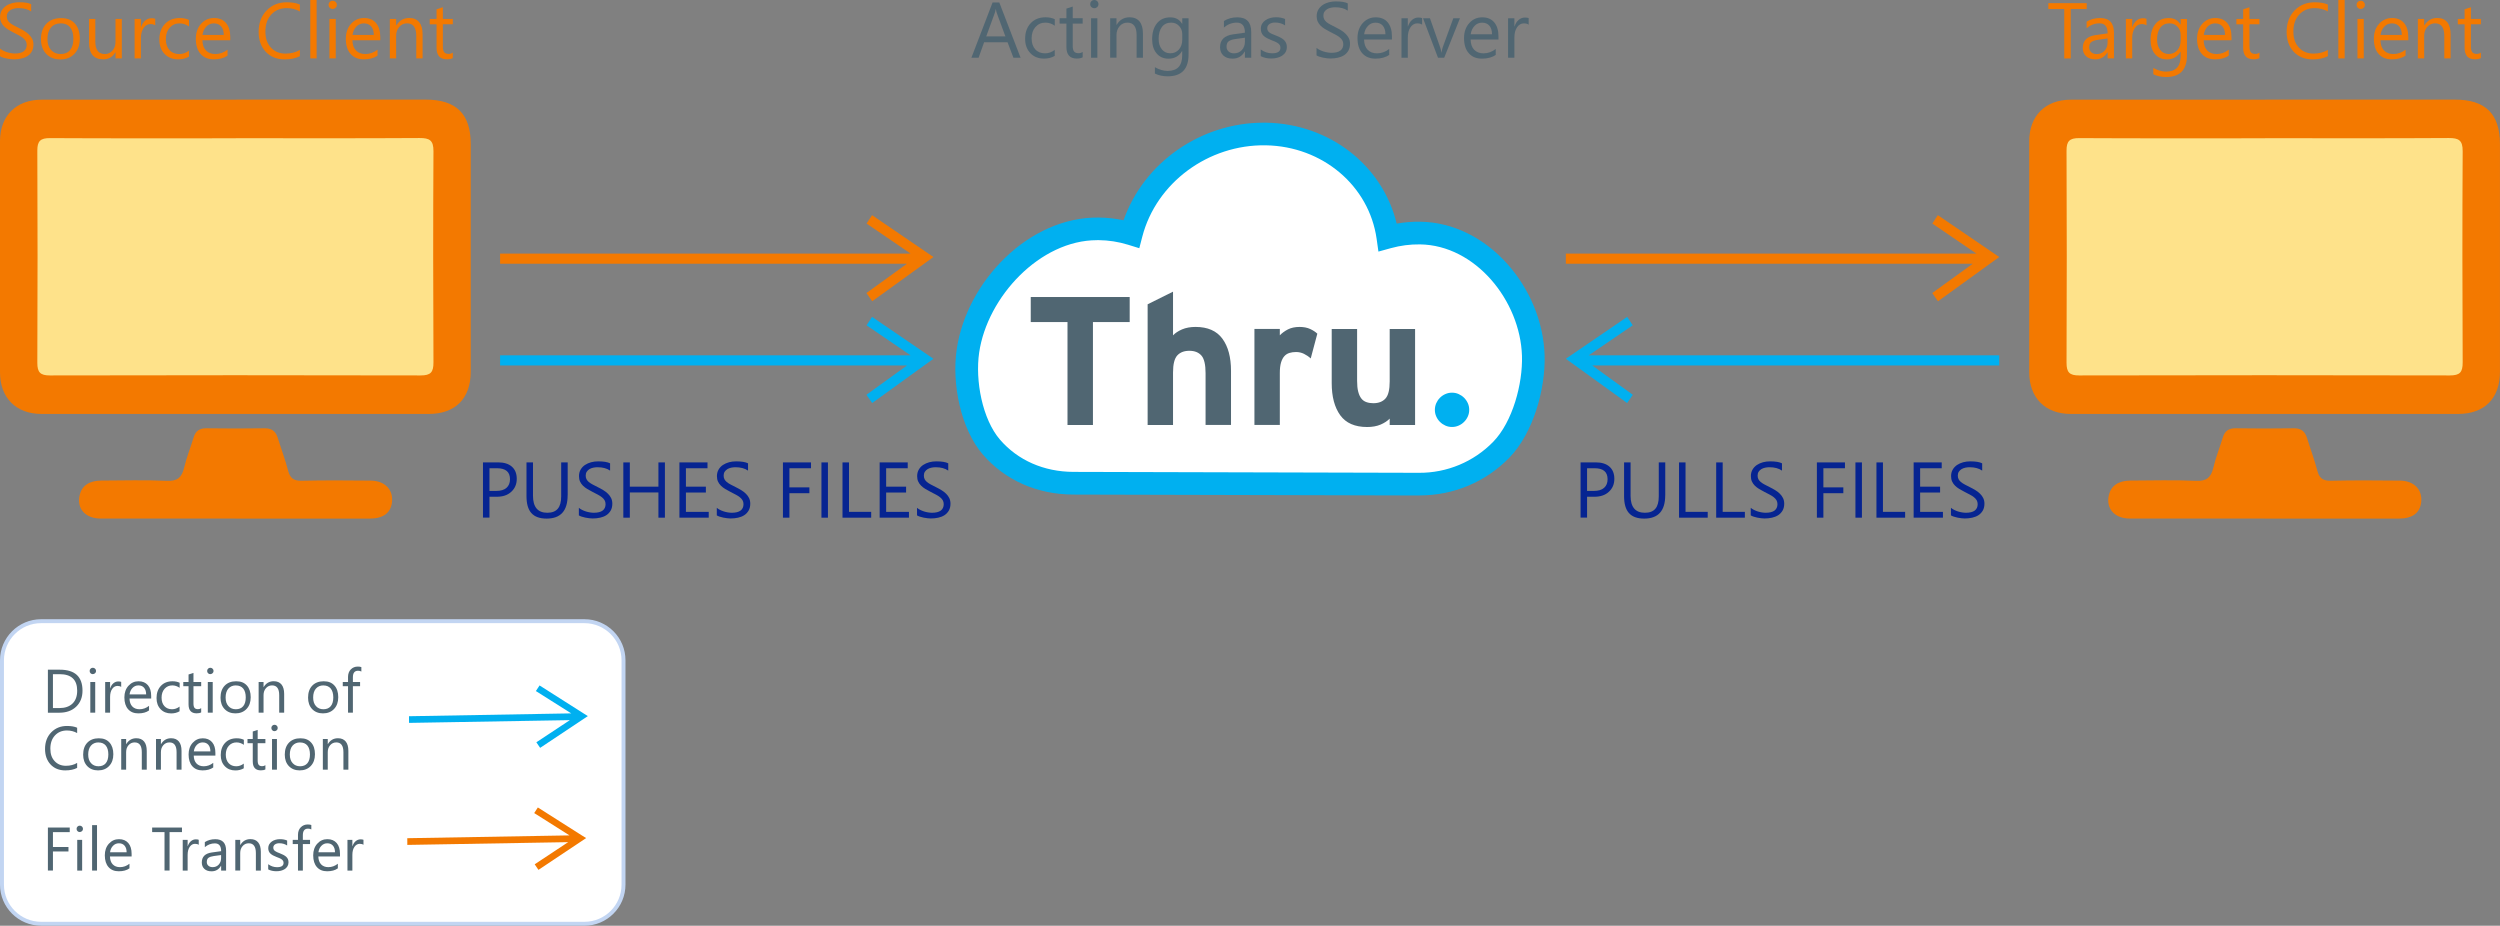
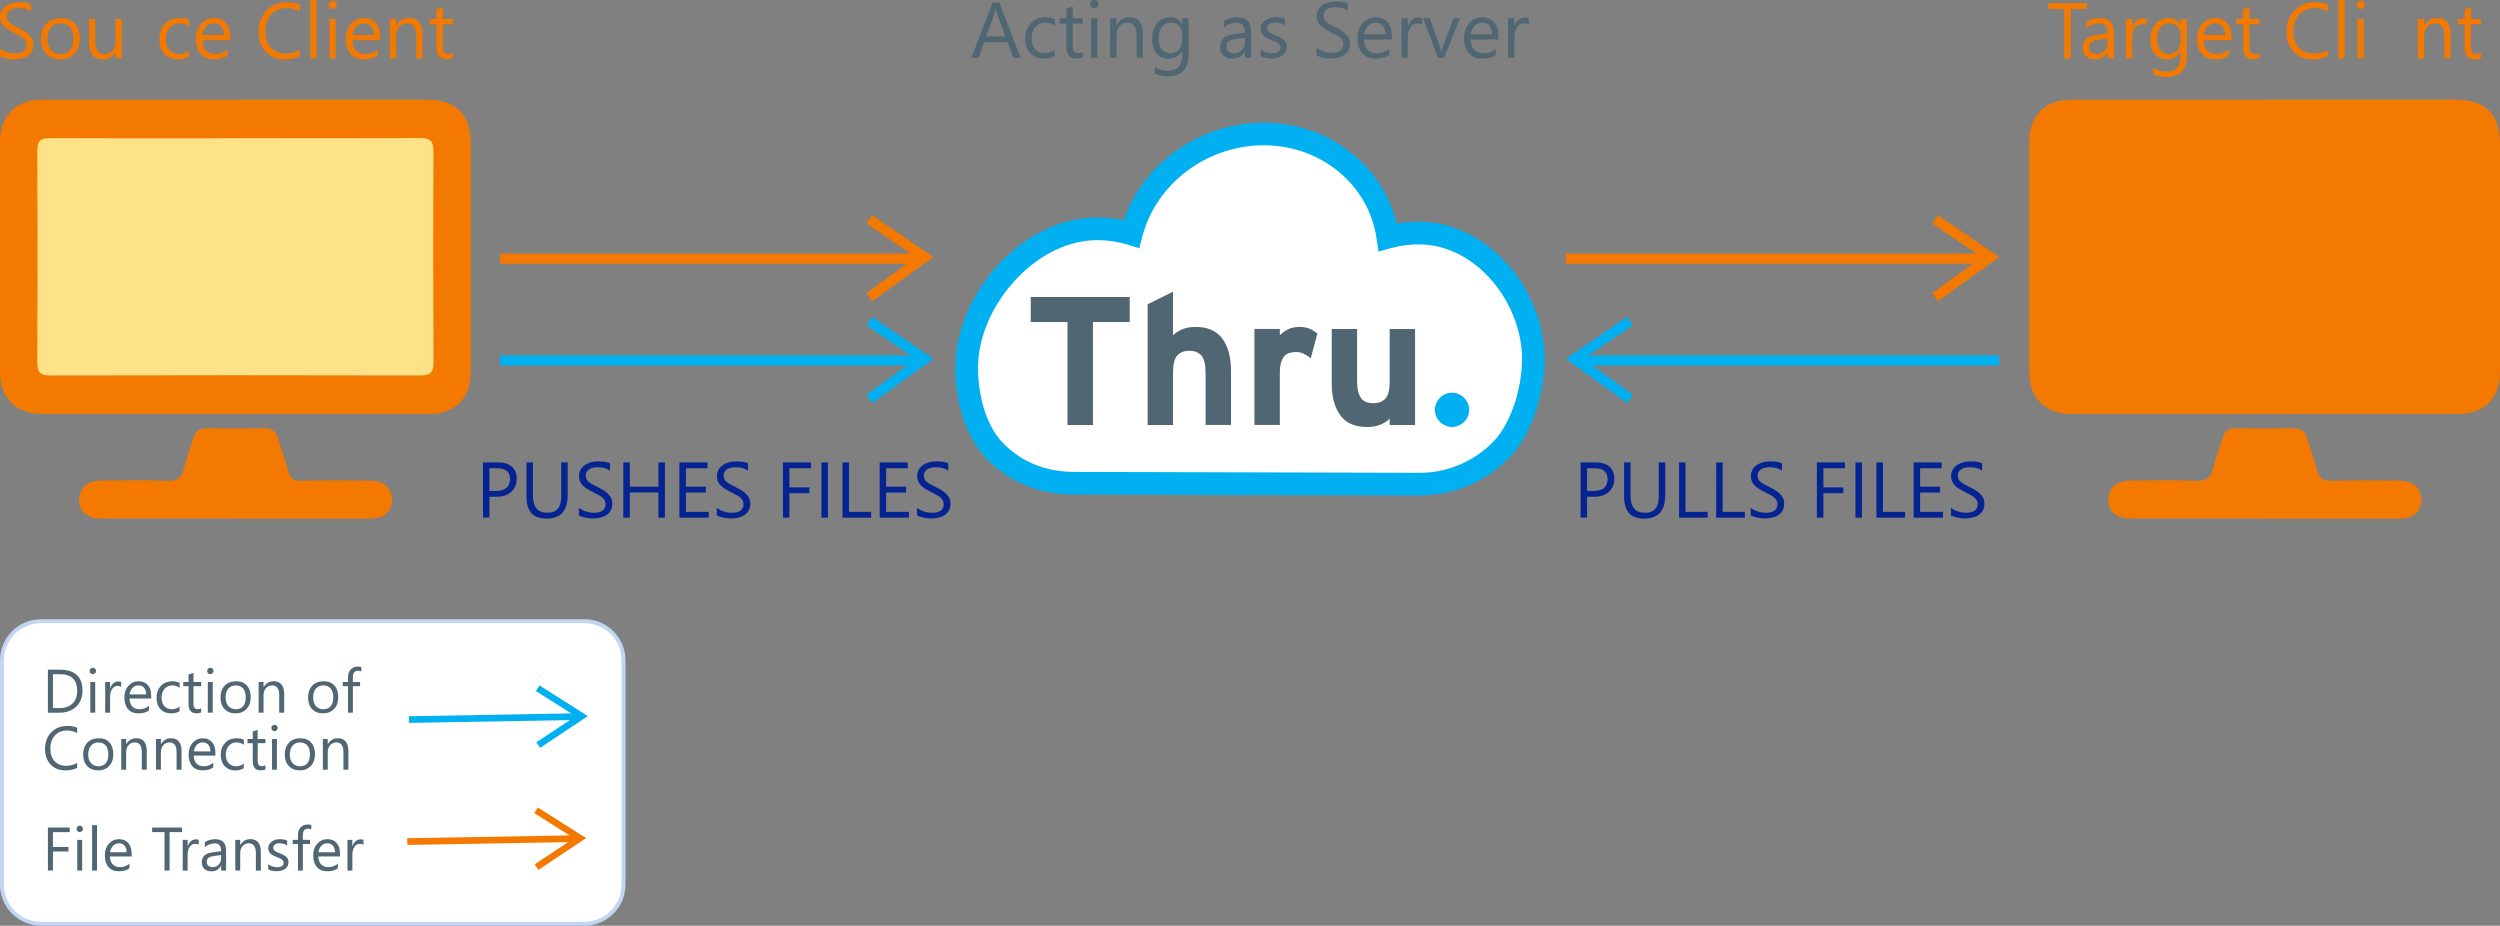
<svg xmlns="http://www.w3.org/2000/svg" id="b" viewBox="0 0 570 211.06">
  <rect x="0" y="0" width="570" height="211.06" fill="#808080" stroke="none" />
  <defs>
    <style>.d{fill:#f37900;}.e{fill:#fff;}.f{fill:#506672;}.g{fill:#fee28a;}.h{fill:#062491;}.i{fill:#00b0f0;}.j{fill:#c2d5f2;}</style>
  </defs>
  <g id="c">
    <path class="d" d="M53.64,118.23c-10.23,0-20.46.01-30.69,0-3.5,0-5.5-2.28-4.79-5.34.49-2.13,2.17-3.3,4.92-3.32,4.99-.03,9.99-.16,14.97.06,2.42.11,3.4-.78,3.93-2.99.55-2.34,1.47-4.59,2.16-6.89.45-1.5,1.36-2.12,2.93-2.1,4.41.06,8.82.07,13.22,0,1.72-.03,2.6.71,3.07,2.27.75,2.46,1.68,4.87,2.32,7.36.45,1.74,1.27,2.38,3.11,2.33,5.24-.12,10.48-.08,15.72-.03,3.26.03,5.19,2.08,4.86,4.95-.28,2.41-2,3.7-5.04,3.71-10.23.01-20.46,0-30.69,0h0Z" />
    <path class="d" d="M53.9,22.71c14.38,0,28.77,0,43.15,0,6.98,0,10.28,3.26,10.28,10.15,0,17.3,0,34.59,0,51.89,0,6.08-3.49,9.62-9.55,9.63-29.44.02-58.87.02-88.31,0-5.83,0-9.47-3.69-9.47-9.52-.01-17.54-.01-35.09,0-52.63,0-5.82,3.65-9.49,9.49-9.5,14.8-.03,29.6,0,44.4,0Z" />
    <path class="g" d="M53.77,31.53c-14.13,0-28.26.04-42.39-.04-2.18-.01-2.88.69-2.87,2.86.07,16.12.07,32.25,0,48.37,0,2.16.66,2.88,2.85,2.88,28.18-.06,56.35-.07,84.53,0,2.34,0,2.95-.74,2.94-3-.08-16.04-.09-32.08,0-48.12.02-2.51-.9-3.02-3.19-3.01-13.96.09-27.93.04-41.89.04h0Z" />
    <polygon class="d" points="441.83 49.06 440.57 50.97 450.62 57.82 357.01 57.82 357.01 60.13 449.79 60.13 440.55 66.81 441.86 68.69 455.82 58.6 441.83 49.06" />
    <polygon class="i" points="455.82 81.02 362.22 81.02 372.26 74.17 371 72.25 357.01 81.8 370.98 91.89 372.28 90.01 363.04 83.33 455.82 83.33 455.82 81.02" />
    <polygon class="d" points="198.83 49.06 197.58 50.97 207.62 57.82 114.02 57.82 114.02 60.13 206.79 60.13 197.55 66.81 198.86 68.69 212.82 58.6 198.83 49.06" />
    <polygon class="i" points="114.02 81.02 207.62 81.02 197.57 74.17 198.83 72.25 212.82 81.8 198.86 91.89 197.55 90.01 206.79 83.33 114.02 83.33 114.02 81.02" />
    <path class="i" d="M323.6,112.97h-.08l-78.8-.21c-8.25-.02-15.59-3.27-20.65-9.15-4.99-5.79-7.1-16.04-5.94-23.97,2.28-15.55,16.53-30.25,32.38-30.04,1.92.02,3.81.23,5.66.62,4.58-13.1,17.55-22.25,31.92-22.25.2,0,.4,0,.6,0h0c14.48.26,26.56,9.77,29.75,23.01,1.77-.31,3.57-.46,5.37-.43,15.42.21,27.88,15.08,28.36,30.42.24,7.76-2.61,17.79-8.02,23.36-5.42,5.57-12.71,8.63-20.55,8.63Z" />
    <path class="e" d="M250.12,54.76c-12.99,0-25.01,12.91-26.87,25.62-.94,6.42.74,15.21,4.74,19.85,4.07,4.72,10.02,7.34,16.75,7.36l78.8.21c6.33.04,12.46-2.49,16.91-7.07,4.43-4.55,6.76-13.25,6.56-19.6-.39-12.57-10.61-25.24-23.26-25.41-2.23-.03-4.47.26-6.64.86l-2.83.78-.41-2.91c-1.72-12.12-12.34-21.09-25.25-21.32h0c-13.11-.23-24.99,8.53-28.18,20.84l-.68,2.62-2.59-.8c-2.15-.66-4.4-1.02-6.71-1.04-.11,0-.22,0-.33,0Z" />
    <polygon class="f" points="235.01 67.72 235.01 73.43 243.39 73.43 243.39 96.9 249.19 96.9 249.19 73.43 257.57 73.43 257.57 67.72 235.01 67.72" />
    <path class="f" d="M274.87,96.9v-11.84c0-1.94-.32-3.28-.95-4-.64-.72-1.55-1.08-2.74-1.08s-2.11.35-2.76,1.06c-.65.71-.97,2.01-.97,3.9v11.96h-5.79v-27.52l5.79-2.88v9.96c.5-.53,1.19-.98,2.06-1.36.88-.37,1.9-.56,3.07-.56,2.78,0,4.82.9,6.13,2.69,1.31,1.79,1.96,4.23,1.96,7.32v12.34h-5.79Z" />
    <path class="f" d="M298.84,81.72c-.47-.43-.99-.78-1.54-1.05-.56-.27-1.15-.41-1.79-.41-.56,0-1.06.07-1.52.21-.46.14-.85.39-1.17.75-.32.36-.57.85-.75,1.46-.18.61-.27,1.39-.27,2.34v11.87h-5.79v-21.89h5.79v1.45c.5-.52,1.12-.97,1.85-1.35.74-.37,1.62-.56,2.65-.56.94,0,1.76.16,2.44.48.68.32,1.21.67,1.61,1.06l-1.5,5.63h0Z" />
    <path class="f" d="M316.85,96.9v-1.46c-.5.53-1.19.98-2.06,1.36-.87.37-1.9.56-3.07.56-2.81,0-4.86-.9-6.15-2.69-1.29-1.79-1.94-4.23-1.94-7.32v-12.34h5.79v11.84c0,.97.08,1.79.25,2.44.17.65.4,1.17.71,1.56.3.39.69.67,1.16.83.47.17,1,.25,1.58.25,1.19,0,2.11-.35,2.76-1.06.65-.71.97-2.01.97-3.9v-11.96h5.79v21.89h-5.79,0Z" />
    <path class="i" d="M334.67,94.94c-.21.47-.49.89-.86,1.25-.36.36-.78.65-1.25.85-.47.21-.97.31-1.5.31s-1.03-.1-1.5-.31c-.47-.21-.89-.49-1.25-.85-.36-.36-.65-.78-.85-1.25-.21-.47-.31-.97-.31-1.5s.11-1.03.31-1.5c.21-.47.49-.89.85-1.25.36-.36.78-.65,1.25-.85.47-.21.97-.31,1.5-.31s1.03.1,1.5.31c.47.21.89.49,1.25.85.36.36.65.78.86,1.25.21.47.31.97.31,1.5s-.1,1.03-.31,1.5" />
    <path class="d" d="M516.3,118.23c-10.23,0-20.46.01-30.69,0-3.5,0-5.5-2.28-4.79-5.34.49-2.13,2.17-3.3,4.92-3.32,4.99-.03,9.99-.16,14.97.06,2.42.11,3.4-.78,3.93-2.99.55-2.34,1.47-4.59,2.16-6.89.45-1.5,1.36-2.12,2.93-2.1,4.41.06,8.82.07,13.22,0,1.72-.03,2.6.71,3.07,2.27.75,2.46,1.68,4.87,2.32,7.36.45,1.74,1.27,2.38,3.11,2.33,5.24-.12,10.48-.08,15.72-.03,3.26.03,5.19,2.08,4.86,4.95-.28,2.41-2,3.7-5.04,3.71-10.23.01-20.46,0-30.69,0h0Z" />
    <path class="d" d="M516.56,22.71c14.38,0,28.77,0,43.15,0,6.98,0,10.28,3.26,10.28,10.15,0,17.3,0,34.59,0,51.89,0,6.08-3.49,9.62-9.55,9.63-29.44.02-58.87.02-88.31,0-5.83,0-9.47-3.69-9.47-9.52-.01-17.54-.01-35.09,0-52.63,0-5.82,3.65-9.49,9.49-9.5,14.8-.03,29.6,0,44.4,0Z" />
-     <path class="g" d="M516.43,31.53c-14.13,0-28.26.04-42.39-.04-2.18-.01-2.88.69-2.87,2.86.07,16.12.07,32.25,0,48.37,0,2.16.66,2.88,2.85,2.88,28.18-.06,56.35-.07,84.53,0,2.34,0,2.95-.74,2.94-3-.08-16.04-.09-32.08,0-48.12.02-2.51-.9-3.02-3.19-3.01-13.96.09-27.93.04-41.89.04h0Z" />
+     <path class="g" d="M516.43,31.53h0Z" />
    <path class="d" d="M0,12.81v-1.74c.2.18.44.33.72.47s.57.26.88.36.62.17.93.22.6.08.86.08c.91,0,1.59-.17,2.03-.51s.67-.82.67-1.45c0-.34-.07-.64-.22-.89s-.36-.48-.62-.69-.58-.41-.94-.6-.75-.39-1.16-.6c-.44-.22-.85-.45-1.23-.68s-.71-.48-.99-.76-.5-.59-.66-.94S.02,4.34.02,3.88C.02,3.3.14,2.8.4,2.38s.58-.77.99-1.05.88-.48,1.4-.62,1.06-.2,1.6-.2c1.24,0,2.15.15,2.72.45v1.66c-.74-.52-1.7-.77-2.87-.77-.32,0-.64.03-.97.1s-.61.18-.86.33-.46.35-.62.59-.24.53-.24.88c0,.32.06.6.18.83s.3.45.53.64.52.38.86.56.73.38,1.16.6c.45.22.88.46,1.28.7s.76.52,1.06.82.55.63.73.99.27.78.27,1.25c0,.62-.12,1.15-.36,1.58s-.57.78-.98,1.05-.89.46-1.43.58-1.11.18-1.71.18c-.2,0-.45-.02-.74-.05s-.59-.08-.9-.14-.59-.14-.87-.23S.16,12.93,0,12.81Z" />
    <path class="d" d="M13.72,13.54c-1.33,0-2.39-.42-3.19-1.26s-1.19-1.96-1.19-3.34c0-1.51.41-2.69,1.24-3.54s1.94-1.27,3.35-1.27,2.39.41,3.14,1.24,1.13,1.97,1.13,3.44-.41,2.59-1.22,3.45-1.9,1.3-3.27,1.3ZM13.83,5.33c-.93,0-1.66.31-2.2.94s-.81,1.5-.81,2.61.27,1.91.82,2.52,1.27.92,2.19.92,1.65-.3,2.15-.91.75-1.46.75-2.58-.25-1.99-.75-2.6-1.22-.91-2.15-.91Z" />
    <path class="d" d="M27.78,13.32h-1.44v-1.42h-.04c-.6,1.09-1.52,1.63-2.78,1.63-2.14,0-3.22-1.28-3.22-3.83v-5.38h1.43v5.15c0,1.9.73,2.85,2.18,2.85.7,0,1.28-.26,1.74-.78s.68-1.2.68-2.03v-5.19h1.44v9Z" />
-     <path class="d" d="M35.38,5.78c-.25-.19-.62-.29-1.09-.29-.62,0-1.13.29-1.54.87s-.62,1.37-.62,2.37v4.59h-1.44V4.32h1.44v1.85h.04c.21-.63.52-1.13.94-1.48s.89-.53,1.42-.53c.38,0,.66.04.86.12v1.49Z" />
    <path class="d" d="M43.08,12.91c-.69.42-1.51.62-2.46.62-1.28,0-2.32-.42-3.11-1.25s-1.18-1.92-1.18-3.25c0-1.48.42-2.67,1.27-3.57s1.98-1.35,3.4-1.35c.79,0,1.49.15,2.09.44v1.48c-.67-.47-1.38-.7-2.14-.7-.92,0-1.67.33-2.26.99s-.88,1.52-.88,2.6.28,1.89.83,2.5,1.3.91,2.23.91c.79,0,1.52-.26,2.21-.78v1.37Z" />
    <path class="d" d="M52.5,9.18h-6.35c.02,1,.29,1.78.81,2.32s1.22.82,2.13.82c1.01,0,1.95-.33,2.79-1v1.35c-.79.57-1.84.86-3.14.86s-2.27-.41-3-1.23-1.09-1.97-1.09-3.45c0-1.4.4-2.54,1.19-3.42s1.78-1.32,2.96-1.32,2.09.38,2.73,1.14.97,1.82.97,3.17v.76ZM51.02,7.96c0-.83-.21-1.48-.6-1.94s-.94-.69-1.65-.69-1.26.24-1.73.73-.77,1.12-.88,1.91h4.86Z" />
    <path class="d" d="M68.38,12.8c-.93.49-2.09.74-3.48.74-1.79,0-3.23-.58-4.31-1.73s-1.62-2.67-1.62-4.54c0-2.02.61-3.64,1.82-4.89s2.75-1.86,4.61-1.86c1.2,0,2.19.17,2.97.52v1.57c-.9-.5-1.9-.76-2.99-.76-1.45,0-2.62.48-3.52,1.45s-1.35,2.26-1.35,3.88.42,2.76,1.26,3.67,1.94,1.37,3.31,1.37c1.27,0,2.36-.28,3.29-.84v1.43Z" />
    <path class="d" d="M72.19,13.32h-1.44V0h1.44v13.32Z" />
    <path class="d" d="M75.85,2.04c-.26,0-.48-.09-.66-.26s-.27-.4-.27-.67.09-.49.27-.67.4-.27.66-.27.49.09.67.27.28.4.28.67-.09.48-.28.66-.41.27-.67.27ZM76.55,13.32h-1.44V4.32h1.44v9Z" />
    <path class="d" d="M86.7,9.18h-6.35c.02,1,.29,1.78.81,2.32s1.22.82,2.13.82c1.01,0,1.95-.33,2.79-1v1.35c-.79.57-1.84.86-3.14.86s-2.27-.41-3-1.23c-.73-.82-1.09-1.97-1.09-3.45,0-1.4.4-2.54,1.19-3.42s1.78-1.32,2.96-1.32,2.09.38,2.73,1.14.97,1.82.97,3.17v.76ZM85.23,7.96c0-.83-.21-1.48-.6-1.94s-.95-.69-1.65-.69-1.26.24-1.73.73-.77,1.12-.88,1.91h4.86Z" />
    <path class="d" d="M96.35,13.32h-1.44v-5.13c0-1.91-.7-2.87-2.09-2.87-.72,0-1.32.27-1.79.81s-.71,1.23-.71,2.05v5.13h-1.44V4.32h1.44v1.49h.04c.68-1.14,1.66-1.71,2.95-1.71.98,0,1.74.32,2.26.95s.78,1.55.78,2.76v5.5Z" />
    <path class="d" d="M103.24,13.24c-.34.19-.79.28-1.34.28-1.58,0-2.37-.88-2.37-2.64v-5.33h-1.55v-1.23h1.55v-2.2l1.44-.47v2.66h2.27v1.23h-2.27v5.07c0,.6.1,1.03.31,1.29s.54.39,1.02.39c.36,0,.68-.1.94-.3v1.23Z" />
    <path class="d" d="M475.77,2.06h-3.64v11.27h-1.48V2.06h-3.63V.72h8.75v1.34Z" />
    <path class="d" d="M481.98,13.32h-1.44v-1.41h-.04c-.63,1.08-1.55,1.62-2.77,1.62-.9,0-1.6-.24-2.1-.71s-.76-1.1-.76-1.89c0-1.68.99-2.66,2.97-2.94l2.7-.38c0-1.53-.62-2.29-1.85-2.29-1.08,0-2.06.37-2.94,1.11v-1.48c.88-.56,1.9-.84,3.06-.84,2.12,0,3.17,1.12,3.17,3.36v5.85ZM480.53,8.77l-2.17.3c-.67.09-1.17.26-1.51.5s-.51.66-.51,1.26c0,.44.16.8.47,1.08s.73.42,1.25.42c.71,0,1.31-.25,1.77-.75s.7-1.14.7-1.9v-.9Z" />
    <path class="d" d="M489.39,5.78c-.25-.19-.62-.29-1.09-.29-.62,0-1.13.29-1.54.87s-.62,1.37-.62,2.37v4.59h-1.44V4.32h1.44v1.85h.04c.21-.63.52-1.13.94-1.48s.89-.53,1.42-.53c.38,0,.66.04.86.12v1.49Z" />
    <path class="d" d="M498.63,12.6c0,3.3-1.58,4.96-4.75,4.96-1.11,0-2.09-.21-2.92-.63v-1.44c1.01.56,1.98.84,2.9.84,2.21,0,3.32-1.18,3.32-3.53v-.98h-.04c-.69,1.15-1.72,1.72-3.09,1.72-1.12,0-2.02-.4-2.7-1.2s-1.02-1.87-1.02-3.22c0-1.53.37-2.75,1.1-3.65s1.74-1.35,3.02-1.35,2.11.49,2.7,1.46h.04v-1.25h1.44v8.28ZM497.19,9.25v-1.33c0-.71-.24-1.33-.72-1.84s-1.09-.76-1.81-.76c-.89,0-1.59.32-2.09.97s-.76,1.55-.76,2.72c0,1,.24,1.8.73,2.4s1.12.9,1.92.9,1.47-.29,1.97-.86.76-1.31.76-2.21Z" />
    <path class="d" d="M508.78,9.18h-6.35c.02,1,.29,1.78.81,2.32s1.22.82,2.13.82c1.01,0,1.95-.33,2.79-1v1.35c-.79.57-1.84.86-3.14.86s-2.27-.41-3-1.23-1.09-1.97-1.09-3.45c0-1.4.4-2.54,1.19-3.42s1.78-1.32,2.96-1.32,2.09.38,2.73,1.14.97,1.82.97,3.17v.76ZM507.31,7.96c0-.83-.21-1.48-.6-1.94s-.95-.69-1.65-.69-1.26.24-1.73.73-.77,1.12-.88,1.91h4.86Z" />
    <path class="d" d="M515.14,13.24c-.34.19-.79.28-1.34.28-1.58,0-2.36-.88-2.36-2.64v-5.33h-1.55v-1.23h1.55v-2.2l1.44-.47v2.66h2.27v1.23h-2.27v5.07c0,.6.1,1.03.31,1.29s.54.39,1.02.39c.36,0,.68-.1.94-.3v1.23Z" />
    <path class="d" d="M530.76,12.8c-.93.49-2.09.74-3.48.74-1.79,0-3.23-.58-4.31-1.73s-1.62-2.67-1.62-4.54c0-2.02.61-3.64,1.82-4.89s2.75-1.86,4.61-1.86c1.2,0,2.19.17,2.97.52v1.57c-.9-.5-1.9-.76-2.99-.76-1.45,0-2.62.48-3.52,1.45s-1.35,2.26-1.35,3.88.42,2.76,1.26,3.67,1.94,1.37,3.31,1.37c1.27,0,2.36-.28,3.29-.84v1.43Z" />
    <path class="d" d="M534.58,13.32h-1.44V0h1.44v13.32Z" />
    <path class="d" d="M538.24,2.04c-.26,0-.48-.09-.66-.26s-.27-.4-.27-.67.09-.49.27-.67.4-.27.66-.27.49.09.67.27.28.4.28.67-.09.48-.28.66-.41.27-.67.27ZM538.94,13.32h-1.44V4.32h1.44v9Z" />
-     <path class="d" d="M549.09,9.18h-6.35c.02,1,.29,1.78.81,2.32s1.22.82,2.13.82c1.01,0,1.95-.33,2.79-1v1.35c-.79.57-1.84.86-3.14.86s-2.27-.41-3-1.23-1.09-1.97-1.09-3.45c0-1.4.4-2.54,1.19-3.42s1.78-1.32,2.96-1.32,2.09.38,2.73,1.14.97,1.82.97,3.17v.76ZM547.61,7.96c0-.83-.21-1.48-.6-1.94s-.95-.69-1.65-.69-1.26.24-1.73.73-.77,1.12-.88,1.91h4.86Z" />
    <path class="d" d="M558.74,13.32h-1.44v-5.13c0-1.91-.7-2.87-2.09-2.87-.72,0-1.32.27-1.79.81s-.71,1.23-.71,2.05v5.13h-1.44V4.32h1.44v1.49h.04c.68-1.14,1.66-1.71,2.95-1.71.98,0,1.74.32,2.26.95s.78,1.55.78,2.76v5.5Z" />
    <path class="d" d="M565.63,13.24c-.34.19-.79.28-1.34.28-1.58,0-2.36-.88-2.36-2.64v-5.33h-1.55v-1.23h1.55v-2.2l1.44-.47v2.66h2.27v1.23h-2.27v5.07c0,.6.1,1.03.31,1.29s.54.39,1.02.39c.36,0,.68-.1.94-.3v1.23Z" />
    <path class="f" d="M232.69,13.16h-1.63l-1.34-3.53h-5.34l-1.26,3.53h-1.64l4.83-12.6h1.53l4.85,12.6ZM229.23,8.3l-1.98-5.37c-.06-.18-.13-.46-.19-.84h-.04c-.06.36-.13.64-.2.84l-1.96,5.37h4.37Z" />
    <path class="f" d="M240.48,12.74c-.69.42-1.51.62-2.46.62-1.28,0-2.32-.42-3.11-1.25s-1.18-1.92-1.18-3.25c0-1.48.42-2.67,1.27-3.57s1.98-1.35,3.4-1.35c.79,0,1.49.15,2.09.44v1.48c-.67-.47-1.38-.7-2.14-.7-.92,0-1.67.33-2.26.99s-.88,1.52-.88,2.6.28,1.89.83,2.5,1.3.91,2.23.91c.79,0,1.52-.26,2.21-.78v1.37Z" />
    <path class="f" d="M246.84,13.07c-.34.19-.79.28-1.34.28-1.58,0-2.36-.88-2.36-2.64v-5.33h-1.55v-1.23h1.55V1.96l1.44-.47v2.66h2.27v1.23h-2.27v5.07c0,.6.1,1.03.31,1.29s.54.39,1.02.39c.36,0,.68-.1.94-.3v1.23Z" />
    <path class="f" d="M249.5,1.87c-.26,0-.48-.09-.66-.26s-.27-.4-.27-.67.09-.49.27-.67.4-.27.66-.27.49.09.67.27.28.4.28.67-.09.48-.28.66-.41.27-.67.27ZM250.2,13.16h-1.44V4.16h1.44v9Z" />
    <path class="f" d="M260.59,13.16h-1.44v-5.13c0-1.91-.7-2.87-2.09-2.87-.72,0-1.32.27-1.79.81s-.71,1.23-.71,2.05v5.13h-1.44V4.16h1.44v1.49h.04c.68-1.14,1.66-1.71,2.95-1.71.98,0,1.74.32,2.26.95s.78,1.55.78,2.76v5.5Z" />
    <path class="f" d="M270.99,12.44c0,3.3-1.58,4.96-4.75,4.96-1.11,0-2.09-.21-2.92-.63v-1.44c1.01.56,1.98.84,2.9.84,2.21,0,3.32-1.18,3.32-3.53v-.98h-.04c-.69,1.15-1.72,1.72-3.09,1.72-1.12,0-2.02-.4-2.7-1.2s-1.02-1.87-1.02-3.22c0-1.53.37-2.75,1.1-3.65s1.74-1.35,3.02-1.35,2.11.49,2.7,1.46h.04v-1.25h1.44v8.28ZM269.55,9.09v-1.33c0-.71-.24-1.33-.72-1.84s-1.09-.76-1.81-.76c-.89,0-1.59.32-2.09.97s-.76,1.55-.76,2.72c0,1,.24,1.8.73,2.4s1.12.9,1.92.9,1.47-.29,1.97-.86.76-1.31.76-2.21Z" />
    <path class="f" d="M285.28,13.16h-1.44v-1.41h-.04c-.63,1.08-1.55,1.62-2.77,1.62-.9,0-1.6-.24-2.1-.71s-.76-1.1-.76-1.89c0-1.68.99-2.66,2.97-2.94l2.7-.38c0-1.53-.62-2.29-1.85-2.29-1.08,0-2.06.37-2.94,1.11v-1.48c.88-.56,1.9-.84,3.06-.84,2.12,0,3.17,1.12,3.17,3.36v5.85ZM283.84,8.6l-2.17.3c-.67.09-1.17.26-1.51.5s-.51.66-.51,1.26c0,.44.16.8.47,1.08s.73.42,1.25.42c.71,0,1.31-.25,1.77-.75s.7-1.14.7-1.9v-.9Z" />
    <path class="f" d="M287.45,12.83v-1.55c.79.58,1.65.87,2.59.87,1.27,0,1.9-.42,1.9-1.27,0-.24-.05-.44-.16-.61s-.25-.31-.44-.44-.4-.24-.65-.35-.52-.21-.8-.32c-.4-.16-.75-.32-1.05-.48s-.55-.34-.76-.54-.35-.43-.46-.69-.15-.56-.15-.91c0-.42.1-.8.29-1.12s.45-.6.77-.82.69-.39,1.1-.5.84-.17,1.28-.17c.78,0,1.48.13,2.09.4v1.46c-.66-.43-1.42-.65-2.29-.65-.27,0-.51.03-.73.09s-.4.15-.56.26-.28.24-.36.4-.13.33-.13.51c0,.23.04.43.13.59s.21.3.37.42.36.23.6.33.5.21.8.33c.4.15.76.31,1.07.47s.59.34.81.54.39.44.51.7.18.58.18.94c0,.45-.1.83-.29,1.16s-.46.6-.79.82-.71.38-1.13.48-.88.16-1.34.16c-.93,0-1.73-.18-2.41-.54Z" />
    <path class="f" d="M300.17,12.65v-1.74c.2.18.44.33.72.47s.57.26.88.36.62.17.93.22.6.08.86.08c.91,0,1.59-.17,2.04-.51s.67-.82.67-1.45c0-.34-.07-.64-.22-.89s-.36-.48-.62-.69-.58-.41-.94-.6-.75-.39-1.17-.6c-.44-.22-.85-.45-1.23-.68s-.71-.48-.99-.76-.5-.59-.66-.94-.24-.76-.24-1.23c0-.57.13-1.07.38-1.5s.58-.77.99-1.05.88-.48,1.4-.62,1.06-.2,1.6-.2c1.24,0,2.15.15,2.72.45v1.66c-.74-.52-1.7-.77-2.87-.77-.32,0-.64.03-.97.1s-.61.18-.86.33-.46.35-.62.59-.24.53-.24.88c0,.32.06.6.18.83s.3.45.53.64.52.38.86.56.72.38,1.16.6c.45.22.88.46,1.28.7s.76.52,1.06.82.55.63.73.99.27.78.27,1.25c0,.62-.12,1.15-.36,1.58s-.57.78-.98,1.05-.89.46-1.43.58-1.11.18-1.71.18c-.2,0-.45-.02-.74-.05s-.59-.08-.9-.14-.59-.14-.87-.23-.49-.19-.66-.3Z" />
    <path class="f" d="M317.36,9.02h-6.35c.02,1,.29,1.78.81,2.32s1.22.82,2.13.82c1.01,0,1.95-.33,2.79-1v1.35c-.79.57-1.84.86-3.14.86s-2.27-.41-3-1.23-1.09-1.97-1.09-3.45c0-1.4.4-2.54,1.19-3.42s1.78-1.32,2.96-1.32,2.09.38,2.73,1.14.97,1.82.97,3.17v.76ZM315.88,7.8c0-.83-.21-1.48-.6-1.94s-.95-.69-1.65-.69-1.26.24-1.73.73-.77,1.12-.88,1.91h4.86Z" />
    <path class="f" d="M324.23,5.62c-.25-.19-.62-.29-1.09-.29-.62,0-1.13.29-1.54.87s-.62,1.37-.62,2.37v4.59h-1.44V4.16h1.44v1.85h.04c.21-.63.52-1.13.94-1.48s.89-.53,1.42-.53c.38,0,.66.04.86.12v1.49Z" />
    <path class="f" d="M332.87,4.16l-3.59,9h-1.42l-3.41-9h1.58l2.29,6.54c.17.48.28.9.32,1.26h.04c.06-.45.15-.86.28-1.22l2.39-6.57h1.52Z" />
    <path class="f" d="M341.65,9.02h-6.35c.02,1,.29,1.78.81,2.32s1.22.82,2.13.82c1.01,0,1.95-.33,2.79-1v1.35c-.79.57-1.84.86-3.14.86s-2.27-.41-3-1.23-1.09-1.97-1.09-3.45c0-1.4.4-2.54,1.19-3.42s1.78-1.32,2.96-1.32,2.09.38,2.73,1.14.97,1.82.97,3.17v.76ZM340.18,7.8c0-.83-.21-1.48-.6-1.94s-.95-.69-1.65-.69-1.26.24-1.73.73-.77,1.12-.88,1.91h4.86Z" />
    <path class="f" d="M348.53,5.62c-.25-.19-.62-.29-1.09-.29-.62,0-1.13.29-1.54.87s-.62,1.37-.62,2.37v4.59h-1.44V4.16h1.44v1.85h.04c.21-.63.52-1.13.94-1.48s.89-.53,1.42-.53c.38,0,.66.04.86.12v1.49Z" />
    <path class="h" d="M361.85,113.26v4.76h-1.48v-12.6h3.46c1.35,0,2.39.33,3.13.98s1.11,1.58,1.11,2.78-.41,2.17-1.24,2.94-1.93,1.14-3.33,1.14h-1.66ZM361.85,106.76v5.17h1.55c1.02,0,1.8-.23,2.33-.7s.8-1.12.8-1.97c0-1.66-.98-2.5-2.95-2.5h-1.73Z" />
    <path class="h" d="M379.67,112.93c0,3.54-1.6,5.31-4.79,5.31s-4.59-1.7-4.59-5.11v-7.71h1.48v7.61c0,2.58,1.09,3.88,3.27,3.88s3.16-1.25,3.16-3.74v-7.74h1.48v7.51Z" />
    <path class="h" d="M389.36,118.03h-6.54v-12.6h1.48v11.27h5.06v1.34Z" />
    <path class="h" d="M397.83,118.03h-6.54v-12.6h1.48v11.27h5.06v1.34Z" />
    <path class="h" d="M399.17,117.52v-1.74c.2.18.44.33.72.47s.57.26.88.36.62.17.93.22.6.08.86.08c.91,0,1.59-.17,2.03-.5s.67-.82.67-1.46c0-.34-.08-.64-.22-.89s-.36-.48-.62-.69-.58-.41-.94-.6-.75-.39-1.16-.6c-.44-.22-.85-.45-1.23-.68s-.71-.48-.99-.76-.5-.59-.66-.94-.24-.76-.24-1.23c0-.57.13-1.07.38-1.5s.58-.78.99-1.05.88-.48,1.4-.62,1.06-.2,1.6-.2c1.24,0,2.15.15,2.72.45v1.66c-.74-.52-1.7-.77-2.87-.77-.32,0-.64.03-.97.1s-.61.18-.86.33-.46.35-.62.59-.24.53-.24.88c0,.32.06.6.18.83s.3.45.53.64.52.38.86.56.73.38,1.17.6c.45.22.88.46,1.28.7s.76.52,1.06.82.55.63.72.99.27.78.27,1.25c0,.62-.12,1.15-.37,1.58s-.57.78-.98,1.05-.89.46-1.43.58-1.11.18-1.71.18c-.2,0-.45-.02-.74-.05s-.59-.08-.9-.14-.59-.14-.87-.23-.49-.19-.65-.3Z" />
    <path class="h" d="M420.65,106.76h-4.92v4.36h4.55v1.33h-4.55v5.58h-1.48v-12.6h6.4v1.34Z" />
    <path class="h" d="M424.52,118.03h-1.48v-12.6h1.48v12.6Z" />
    <path class="h" d="M434.37,118.03h-6.54v-12.6h1.48v11.27h5.06v1.34Z" />
    <path class="h" d="M442.99,118.03h-6.68v-12.6h6.4v1.34h-4.92v4.19h4.55v1.33h-4.55v4.41h5.2v1.34Z" />
    <path class="h" d="M444.82,117.52v-1.74c.2.18.44.33.72.47s.57.26.88.36.62.17.93.22.6.08.86.08c.91,0,1.59-.17,2.03-.5s.67-.82.67-1.46c0-.34-.08-.64-.22-.89s-.36-.48-.62-.69-.58-.41-.94-.6-.75-.39-1.16-.6c-.44-.22-.85-.45-1.23-.68s-.71-.48-.99-.76-.5-.59-.66-.94-.24-.76-.24-1.23c0-.57.13-1.07.38-1.5s.58-.78.99-1.05.88-.48,1.4-.62,1.06-.2,1.6-.2c1.24,0,2.15.15,2.72.45v1.66c-.74-.52-1.7-.77-2.87-.77-.32,0-.64.03-.97.1s-.61.18-.86.33-.46.35-.62.59-.24.53-.24.88c0,.32.06.6.18.83s.3.45.53.64.52.38.86.56.73.38,1.17.6c.45.22.88.46,1.28.7s.76.52,1.06.82.55.63.72.99.27.78.27,1.25c0,.62-.12,1.15-.37,1.58s-.57.78-.98,1.05-.89.46-1.43.58-1.11.18-1.71.18c-.2,0-.45-.02-.74-.05s-.59-.08-.9-.14-.59-.14-.87-.23-.49-.19-.65-.3Z" />
    <path class="h" d="M111.6,113.26v4.76h-1.48v-12.6h3.46c1.35,0,2.39.33,3.13.98s1.11,1.58,1.11,2.78-.41,2.17-1.24,2.94-1.93,1.14-3.33,1.14h-1.66ZM111.6,106.76v5.17h1.55c1.02,0,1.8-.23,2.33-.7s.8-1.12.8-1.97c0-1.66-.98-2.5-2.95-2.5h-1.73Z" />
    <path class="h" d="M129.42,112.93c0,3.54-1.6,5.31-4.79,5.31s-4.59-1.7-4.59-5.11v-7.71h1.48v7.61c0,2.58,1.09,3.88,3.27,3.88s3.16-1.25,3.16-3.74v-7.74h1.48v7.51Z" />
    <path class="h" d="M131.98,117.52v-1.74c.2.18.44.33.72.47s.57.26.88.36.62.17.93.22.6.08.86.08c.91,0,1.59-.17,2.03-.5s.67-.82.67-1.46c0-.34-.08-.64-.22-.89s-.36-.48-.62-.69-.58-.41-.94-.6-.75-.39-1.16-.6c-.44-.22-.85-.45-1.23-.68s-.71-.48-.99-.76-.5-.59-.66-.94-.24-.76-.24-1.23c0-.57.13-1.07.38-1.5s.58-.78.99-1.05.88-.48,1.4-.62,1.06-.2,1.6-.2c1.24,0,2.15.15,2.72.45v1.66c-.74-.52-1.7-.77-2.87-.77-.32,0-.64.03-.97.1s-.61.18-.86.33-.46.35-.62.59-.24.53-.24.88c0,.32.06.6.18.83s.3.45.53.64.52.38.86.56.73.38,1.17.6c.45.22.88.46,1.28.7s.76.52,1.06.82.55.63.72.99.27.78.27,1.25c0,.62-.12,1.15-.37,1.58s-.57.78-.98,1.05-.89.46-1.43.58-1.11.18-1.71.18c-.2,0-.45-.02-.74-.05s-.59-.08-.9-.14-.59-.14-.87-.23-.49-.19-.65-.3Z" />
    <path class="h" d="M151.6,118.03h-1.48v-5.75h-6.52v5.75h-1.48v-12.6h1.48v5.53h6.52v-5.53h1.48v12.6Z" />
    <path class="h" d="M161.59,118.03h-6.68v-12.6h6.4v1.34h-4.92v4.19h4.55v1.33h-4.55v4.41h5.2v1.34Z" />
    <path class="h" d="M163.43,117.52v-1.74c.2.18.44.33.72.47s.57.26.88.36.62.17.93.22.6.08.86.08c.91,0,1.59-.17,2.03-.5s.67-.82.67-1.46c0-.34-.08-.64-.22-.89s-.36-.48-.62-.69-.58-.41-.94-.6-.75-.39-1.16-.6c-.44-.22-.85-.45-1.23-.68s-.71-.48-.99-.76-.5-.59-.66-.94-.24-.76-.24-1.23c0-.57.13-1.07.38-1.5s.58-.78.99-1.05.88-.48,1.4-.62,1.06-.2,1.6-.2c1.24,0,2.15.15,2.72.45v1.66c-.74-.52-1.7-.77-2.87-.77-.32,0-.64.03-.97.1s-.61.18-.86.33-.46.35-.62.59-.24.53-.24.88c0,.32.06.6.18.83s.3.45.53.64.52.38.86.56.73.38,1.17.6c.45.22.88.46,1.28.7s.76.52,1.06.82.55.63.72.99.27.78.27,1.25c0,.62-.12,1.15-.37,1.58s-.57.78-.98,1.05-.89.46-1.43.58-1.11.18-1.71.18c-.2,0-.45-.02-.74-.05s-.59-.08-.9-.14-.59-.14-.87-.23-.49-.19-.65-.3Z" />
    <path class="h" d="M184.91,106.76h-4.92v4.36h4.55v1.33h-4.55v5.58h-1.48v-12.6h6.4v1.34Z" />
    <path class="h" d="M188.77,118.03h-1.48v-12.6h1.48v12.6Z" />
    <path class="h" d="M198.63,118.03h-6.54v-12.6h1.48v11.27h5.06v1.34Z" />
    <path class="h" d="M207.24,118.03h-6.68v-12.6h6.4v1.34h-4.92v4.19h4.55v1.33h-4.55v4.41h5.2v1.34Z" />
    <path class="h" d="M209.08,117.52v-1.74c.2.18.44.33.72.47s.57.26.88.36.62.17.93.22.6.08.86.08c.91,0,1.59-.17,2.03-.5s.67-.82.67-1.46c0-.34-.08-.64-.22-.89s-.36-.48-.62-.69-.58-.41-.94-.6-.75-.39-1.16-.6c-.44-.22-.85-.45-1.23-.68s-.71-.48-.99-.76-.5-.59-.66-.94-.24-.76-.24-1.23c0-.57.13-1.07.38-1.5s.58-.78.99-1.05.88-.48,1.4-.62,1.06-.2,1.6-.2c1.24,0,2.15.15,2.72.45v1.66c-.74-.52-1.7-.77-2.87-.77-.32,0-.64.03-.97.1s-.61.18-.86.33-.46.35-.62.59-.24.53-.24.88c0,.32.06.6.18.83s.3.45.53.64.52.38.86.56.73.38,1.17.6c.45.22.88.46,1.28.7s.76.52,1.06.82.55.63.72.99.27.78.27,1.25c0,.62-.12,1.15-.37,1.58s-.57.78-.98,1.05-.89.46-1.43.58-1.11.18-1.71.18c-.2,0-.45-.02-.74-.05s-.59-.08-.9-.14-.59-.14-.87-.23-.49-.19-.65-.3Z" />
    <rect class="e" x=".45" y="141.63" width="141.71" height="68.98" rx="8.92" ry="8.92" />
    <path class="j" d="M133.24,211.06H9.37C4.2,211.06,0,206.87,0,201.7v-51.15c0-5.17,4.2-9.36,9.37-9.37h123.88c5.17,0,9.36,4.2,9.36,9.37v51.15c0,5.17-4.19,9.36-9.36,9.37ZM9.37,142.08c-4.67,0-8.46,3.79-8.47,8.47v51.15c0,4.67,3.79,8.46,8.47,8.47h123.88c4.67,0,8.46-3.79,8.46-8.47v-51.15c0-4.67-3.79-8.46-8.46-8.47H9.37Z" />
    <polygon class="i" points="93.26 164.82 129.93 164.19 122.29 169.24 123.15 170.51 134.03 163.27 133.01 162.63 123.02 156.28 122.18 157.56 130.24 162.65 93.25 163.3 93.26 164.82" />
    <polygon class="d" points="92.87 192.64 129.54 192.01 121.91 197.06 122.77 198.33 133.64 191.08 132.62 190.45 122.63 184.1 121.8 185.38 129.85 190.47 92.86 191.11 92.87 192.64" />
    <path class="f" d="M10.92,162.49v-9.8h2.71c3.45,0,5.18,1.59,5.18,4.78,0,1.51-.48,2.73-1.44,3.65s-2.24,1.38-3.85,1.38h-2.6ZM12.07,153.72v7.72h1.46c1.29,0,2.29-.34,3-1.03s1.07-1.66,1.07-2.93c0-2.51-1.34-3.77-4.01-3.77h-1.53Z" />
    <path class="f" d="M21.16,153.71c-.2,0-.37-.07-.51-.21s-.21-.31-.21-.52.07-.38.21-.52.31-.21.51-.21.38.07.52.21.22.31.22.52-.07.37-.22.51-.32.21-.52.21ZM21.71,162.49h-1.12v-7h1.12v7Z" />
    <path class="f" d="M27.63,156.62c-.2-.15-.48-.23-.85-.23-.48,0-.88.23-1.2.68s-.48,1.07-.48,1.85v3.57h-1.12v-7h1.12v1.44h.03c.16-.49.4-.88.73-1.15s.69-.41,1.1-.41c.29,0,.52.03.67.1v1.16Z" />
    <path class="f" d="M34.47,159.27h-4.94c.02.78.23,1.38.63,1.8s.95.64,1.65.64c.79,0,1.51-.26,2.17-.78v1.05c-.62.45-1.43.67-2.44.67s-1.77-.32-2.33-.95-.85-1.53-.85-2.68c0-1.09.31-1.98.93-2.66s1.38-1.03,2.3-1.03,1.62.3,2.13.89.75,1.42.75,2.47v.59ZM33.32,158.32c0-.65-.16-1.15-.47-1.51s-.73-.54-1.28-.54-.98.19-1.35.57-.6.87-.68,1.48h3.78Z" />
    <path class="f" d="M40.94,162.17c-.54.32-1.18.49-1.91.49-1,0-1.8-.32-2.42-.97s-.92-1.49-.92-2.53c0-1.15.33-2.08.99-2.78s1.54-1.05,2.65-1.05c.62,0,1.16.11,1.63.34v1.15c-.52-.36-1.08-.55-1.67-.55-.72,0-1.3.26-1.76.77s-.69,1.19-.69,2.02.22,1.47.65,1.94,1.01.71,1.73.71c.61,0,1.19-.2,1.72-.61v1.07Z" />
    <path class="f" d="M45.88,162.42c-.26.15-.61.22-1.05.22-1.23,0-1.84-.68-1.84-2.05v-4.14h-1.2v-.96h1.2v-1.71l1.12-.36v2.07h1.76v.96h-1.76v3.94c0,.47.08.8.24,1s.42.3.79.3c.28,0,.53-.08.73-.23v.96Z" />
    <path class="f" d="M47.95,153.71c-.2,0-.37-.07-.51-.21s-.21-.31-.21-.52.07-.38.21-.52.31-.21.51-.21.38.07.52.21.22.31.22.52-.07.37-.22.51-.32.21-.52.21ZM48.5,162.49h-1.12v-7h1.12v7Z" />
    <path class="f" d="M53.69,162.65c-1.03,0-1.86-.33-2.48-.98s-.93-1.52-.93-2.6c0-1.18.32-2.09.96-2.75s1.51-.99,2.6-.99,1.86.32,2.44.96.88,1.53.88,2.67-.32,2.01-.95,2.68-1.48,1.01-2.54,1.01ZM53.78,156.27c-.72,0-1.29.25-1.71.73s-.63,1.17-.63,2.03.21,1.48.64,1.96.99.72,1.7.72,1.28-.23,1.67-.7.58-1.14.58-2-.19-1.55-.58-2.02-.95-.71-1.67-.71Z" />
    <path class="f" d="M64.78,162.49h-1.12v-3.99c0-1.49-.54-2.23-1.63-2.23-.56,0-1.02.21-1.39.63s-.55.95-.55,1.6v3.99h-1.12v-7h1.12v1.16h.03c.53-.88,1.29-1.33,2.3-1.33.77,0,1.35.25,1.76.74.4.49.61,1.21.61,2.14v4.28Z" />
    <path class="f" d="M73.65,162.65c-1.03,0-1.86-.33-2.48-.98-.62-.65-.93-1.52-.93-2.6,0-1.18.32-2.09.96-2.75s1.51-.99,2.6-.99,1.86.32,2.44.96c.59.64.88,1.53.88,2.67s-.32,2.01-.95,2.68c-.63.67-1.48,1.01-2.54,1.01ZM73.74,156.27c-.72,0-1.29.25-1.71.73s-.63,1.17-.63,2.03.21,1.48.64,1.96.99.72,1.7.72,1.28-.23,1.67-.7c.39-.47.58-1.14.58-2s-.2-1.55-.58-2.02c-.39-.47-.95-.71-1.67-.71Z" />
    <path class="f" d="M82.39,153.11c-.22-.12-.47-.18-.75-.18-.78,0-1.18.49-1.18,1.48v1.08h1.64v.96h-1.64v6.04h-1.11v-6.04h-1.2v-.96h1.2v-1.13c0-.73.21-1.31.64-1.74s.95-.64,1.59-.64c.34,0,.61.04.81.12v1.01Z" />
    <path class="f" d="M17.59,175.08c-.72.38-1.63.57-2.71.57-1.39,0-2.51-.45-3.35-1.35s-1.26-2.08-1.26-3.53c0-1.57.47-2.83,1.42-3.8s2.14-1.45,3.59-1.45c.93,0,1.7.13,2.31.4v1.22c-.7-.39-1.48-.59-2.32-.59-1.13,0-2.04.38-2.74,1.13s-1.05,1.76-1.05,3.01.33,2.15.98,2.85,1.51,1.06,2.57,1.06c.98,0,1.84-.22,2.56-.66v1.11Z" />
    <path class="f" d="M22.37,175.65c-1.03,0-1.86-.33-2.48-.98s-.93-1.52-.93-2.6c0-1.18.32-2.09.96-2.75s1.51-.99,2.6-.99,1.86.32,2.44.96.88,1.53.88,2.67-.32,2.01-.95,2.68-1.48,1.01-2.54,1.01ZM22.45,169.27c-.72,0-1.29.25-1.71.73s-.63,1.17-.63,2.03.21,1.48.64,1.96.99.72,1.7.72,1.28-.23,1.67-.7.58-1.14.58-2-.19-1.55-.58-2.02-.95-.71-1.67-.71Z" />
    <path class="f" d="M33.45,175.49h-1.12v-3.99c0-1.49-.54-2.23-1.63-2.23-.56,0-1.02.21-1.39.63s-.55.95-.55,1.6v3.99h-1.12v-7h1.12v1.16h.03c.53-.88,1.29-1.33,2.3-1.33.77,0,1.35.25,1.76.74s.61,1.21.61,2.14v4.28Z" />
    <path class="f" d="M41.38,175.49h-1.12v-3.99c0-1.49-.54-2.23-1.63-2.23-.56,0-1.02.21-1.39.63s-.55.95-.55,1.6v3.99h-1.12v-7h1.12v1.16h.03c.53-.88,1.29-1.33,2.3-1.33.77,0,1.35.25,1.76.74s.61,1.21.61,2.14v4.28Z" />
    <path class="f" d="M49.11,172.27h-4.94c.02.78.23,1.38.63,1.8s.95.64,1.65.64c.79,0,1.51-.26,2.17-.78v1.05c-.62.45-1.43.67-2.44.67s-1.77-.32-2.33-.95-.85-1.53-.85-2.68c0-1.09.31-1.98.93-2.66s1.38-1.03,2.3-1.03,1.62.3,2.13.89.75,1.42.75,2.47v.59ZM47.97,171.32c0-.65-.16-1.15-.47-1.51s-.73-.54-1.28-.54-.98.19-1.35.57-.6.87-.68,1.48h3.78Z" />
    <path class="f" d="M55.58,175.17c-.54.32-1.18.49-1.91.49-1,0-1.8-.32-2.42-.97s-.92-1.49-.92-2.53c0-1.15.33-2.08.99-2.78s1.54-1.05,2.65-1.05c.62,0,1.16.11,1.63.34v1.15c-.52-.36-1.08-.55-1.67-.55-.72,0-1.3.26-1.76.77s-.69,1.19-.69,2.02.22,1.47.65,1.94,1.01.71,1.73.71c.61,0,1.19-.2,1.72-.61v1.07Z" />
    <path class="f" d="M60.52,175.42c-.26.15-.61.22-1.05.22-1.23,0-1.84-.68-1.84-2.05v-4.14h-1.2v-.96h1.2v-1.71l1.12-.36v2.07h1.76v.96h-1.76v3.94c0,.47.08.8.24,1s.42.3.79.3c.28,0,.53-.08.73-.23v.96Z" />
    <path class="f" d="M62.59,166.71c-.2,0-.37-.07-.51-.21s-.21-.31-.21-.52.07-.38.21-.52.31-.21.51-.21.38.07.52.21c.14.14.21.31.21.52s-.07.37-.21.51c-.14.14-.32.21-.52.21ZM63.14,175.49h-1.12v-7h1.12v7Z" />
    <path class="f" d="M68.34,175.65c-1.03,0-1.86-.33-2.48-.98-.62-.65-.93-1.52-.93-2.6,0-1.18.32-2.09.96-2.75s1.51-.99,2.6-.99,1.86.32,2.44.96c.59.64.88,1.53.88,2.67s-.32,2.01-.95,2.68c-.63.67-1.48,1.01-2.54,1.01ZM68.42,169.27c-.72,0-1.29.25-1.71.73s-.63,1.17-.63,2.03.21,1.48.64,1.96.99.72,1.7.72,1.28-.23,1.67-.7c.39-.47.58-1.14.58-2s-.2-1.55-.58-2.02c-.39-.47-.95-.71-1.67-.71Z" />
    <path class="f" d="M79.42,175.49h-1.12v-3.99c0-1.49-.54-2.23-1.63-2.23-.56,0-1.02.21-1.39.63-.37.42-.55.95-.55,1.6v3.99h-1.12v-7h1.12v1.16h.03c.53-.88,1.29-1.33,2.3-1.33.77,0,1.35.25,1.76.74s.61,1.21.61,2.14v4.28Z" />
    <path class="f" d="M15.9,189.72h-3.83v3.39h3.54v1.03h-3.54v4.34h-1.15v-9.8h4.98v1.04Z" />
    <path class="f" d="M18.18,189.71c-.2,0-.37-.07-.51-.21s-.21-.31-.21-.52.07-.38.21-.52.31-.21.51-.21.38.07.52.21.22.31.22.52-.07.37-.22.51-.32.21-.52.21ZM18.73,198.49h-1.12v-7h1.12v7Z" />
    <path class="f" d="M22.12,198.49h-1.12v-10.36h1.12v10.36Z" />
    <path class="f" d="M30.01,195.27h-4.94c.02.78.23,1.38.63,1.8s.95.64,1.65.64c.79,0,1.51-.26,2.17-.78v1.05c-.62.45-1.43.67-2.44.67s-1.77-.32-2.33-.95-.85-1.53-.85-2.68c0-1.09.31-1.98.93-2.66s1.38-1.03,2.3-1.03,1.62.3,2.13.89.75,1.42.75,2.47v.59ZM28.87,194.32c0-.65-.16-1.15-.47-1.51s-.73-.54-1.28-.54-.98.19-1.35.57-.6.87-.68,1.48h3.78Z" />
    <path class="f" d="M41.49,189.72h-2.83v8.76h-1.15v-8.76h-2.82v-1.04h6.8v1.04Z" />
    <path class="f" d="M45.31,192.62c-.2-.15-.48-.23-.85-.23-.48,0-.88.23-1.2.68s-.48,1.07-.48,1.85v3.57h-1.12v-7h1.12v1.44h.03c.16-.49.4-.88.73-1.15s.69-.41,1.1-.41c.29,0,.52.03.67.1v1.16Z" />
    <path class="f" d="M51.54,198.49h-1.12v-1.09h-.03c-.49.84-1.21,1.26-2.15,1.26-.7,0-1.24-.18-1.64-.55s-.59-.86-.59-1.47c0-1.31.77-2.07,2.31-2.28l2.1-.29c0-1.19-.48-1.78-1.44-1.78-.84,0-1.6.29-2.28.86v-1.15c.69-.44,1.48-.66,2.38-.66,1.65,0,2.47.87,2.47,2.61v4.55ZM50.42,194.95l-1.69.23c-.52.07-.91.2-1.18.39s-.4.51-.4.98c0,.34.12.62.37.84s.57.32.97.32c.56,0,1.02-.19,1.38-.58s.54-.88.54-1.48v-.7Z" />
    <path class="f" d="M59.46,198.49h-1.12v-3.99c0-1.49-.54-2.23-1.63-2.23-.56,0-1.02.21-1.39.63s-.55.95-.55,1.6v3.99h-1.12v-7h1.12v1.16h.03c.53-.88,1.29-1.33,2.3-1.33.77,0,1.35.25,1.76.74s.61,1.21.61,2.14v4.28Z" />
    <path class="f" d="M61.15,198.24v-1.2c.61.45,1.28.68,2.02.68.98,0,1.48-.33,1.48-.98,0-.19-.04-.35-.12-.48-.09-.13-.2-.25-.34-.35-.14-.1-.31-.19-.51-.27-.2-.08-.4-.16-.63-.25-.31-.12-.58-.25-.82-.37-.23-.13-.43-.27-.59-.42s-.28-.34-.36-.54-.12-.44-.12-.7c0-.33.08-.62.23-.87s.35-.46.6-.64.54-.3.86-.39c.32-.09.65-.13.99-.13.61,0,1.15.1,1.63.31v1.13c-.52-.34-1.11-.51-1.78-.51-.21,0-.4.02-.57.07-.17.05-.31.12-.43.2s-.21.19-.28.31-.1.25-.1.4c0,.18.03.33.1.46s.16.23.29.33c.13.1.28.18.46.26.18.08.39.16.62.25.31.12.59.24.83.37s.46.27.63.42c.17.16.31.34.4.54.09.21.14.45.14.73,0,.35-.08.65-.23.9s-.36.47-.61.64c-.26.17-.55.29-.88.38-.33.08-.68.12-1.04.12-.72,0-1.34-.14-1.87-.42Z" />
    <path class="f" d="M70.98,189.11c-.22-.12-.47-.18-.75-.18-.78,0-1.18.49-1.18,1.48v1.08h1.64v.96h-1.64v6.04h-1.11v-6.04h-1.2v-.96h1.2v-1.13c0-.73.21-1.31.64-1.74s.95-.64,1.59-.64c.34,0,.61.04.81.12v1.01Z" />
    <path class="f" d="M77.52,195.27h-4.94c.02.78.23,1.38.63,1.8s.95.64,1.65.64c.79,0,1.51-.26,2.17-.78v1.05c-.62.45-1.43.67-2.44.67s-1.77-.32-2.33-.95-.85-1.53-.85-2.68c0-1.09.31-1.98.93-2.66.62-.69,1.38-1.03,2.3-1.03s1.62.3,2.13.89.75,1.42.75,2.47v.59ZM76.38,194.32c0-.65-.16-1.15-.47-1.51-.31-.36-.74-.54-1.28-.54s-.98.19-1.35.57-.6.87-.68,1.48h3.78Z" />
    <path class="f" d="M82.87,192.62c-.2-.15-.48-.23-.85-.23-.48,0-.88.23-1.2.68-.32.45-.48,1.07-.48,1.85v3.57h-1.12v-7h1.12v1.44h.03c.16-.49.4-.88.73-1.15s.7-.41,1.1-.41c.29,0,.51.03.67.1v1.16Z" />
  </g>
</svg>